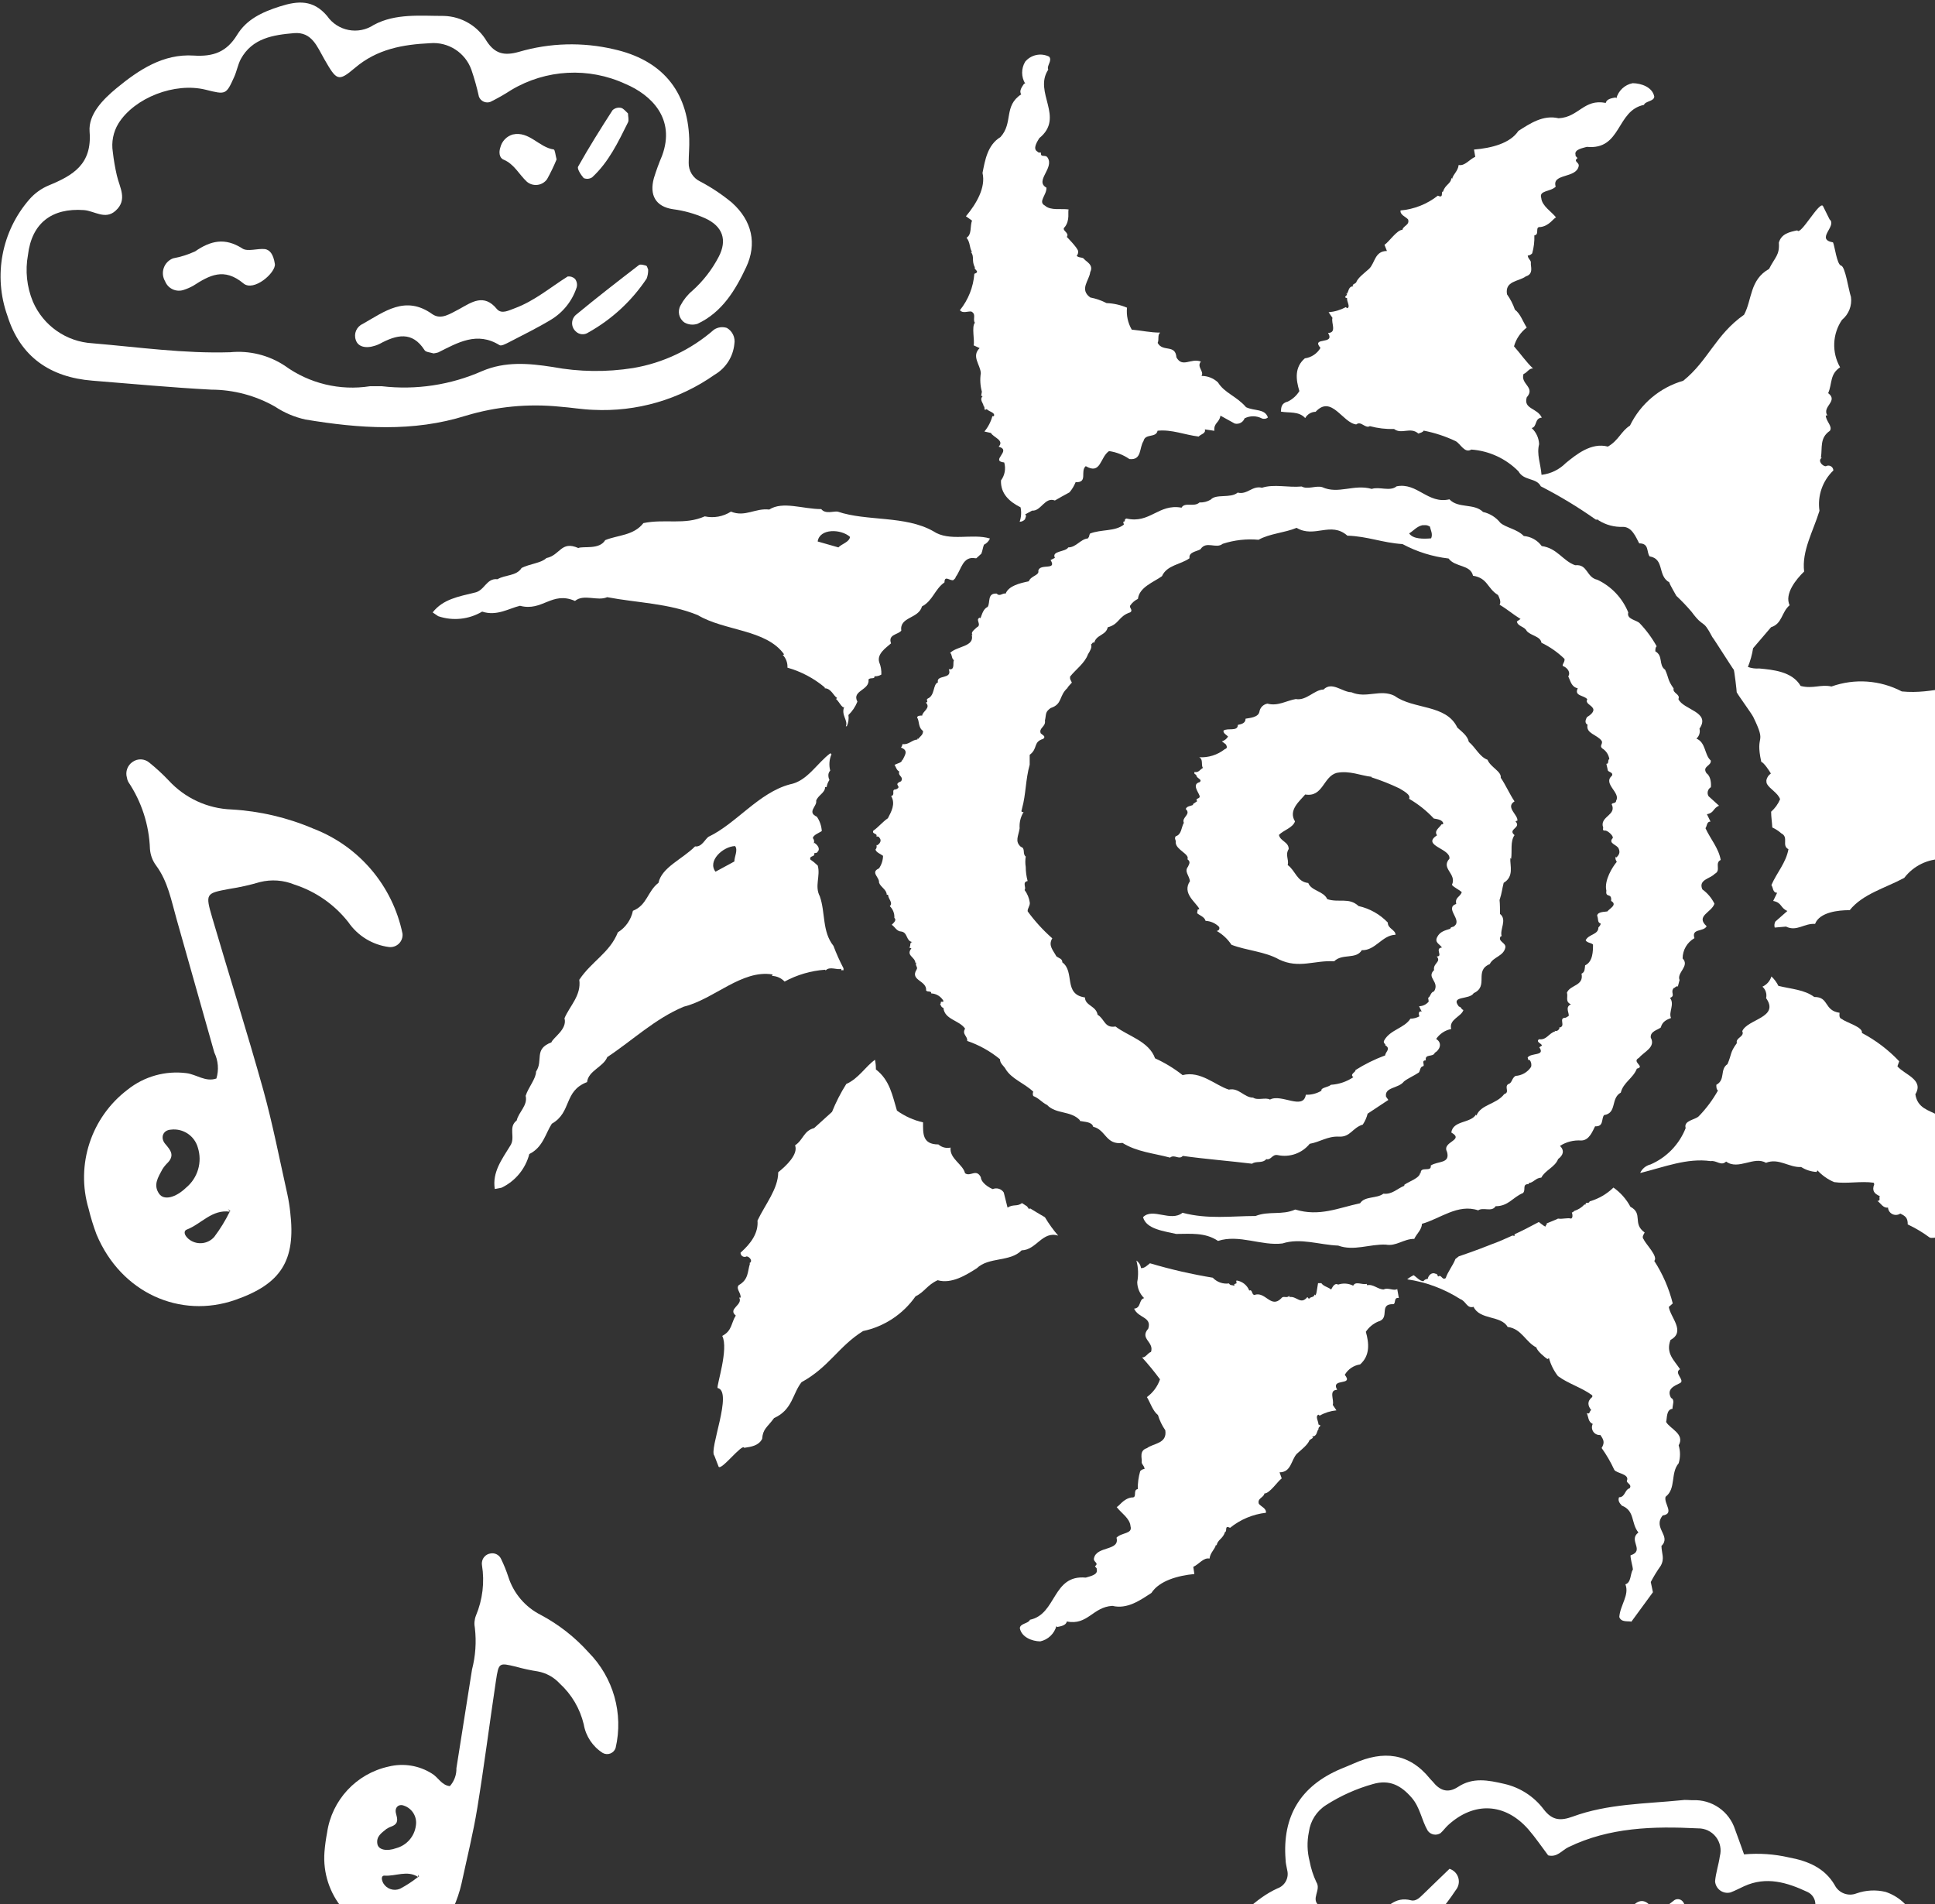
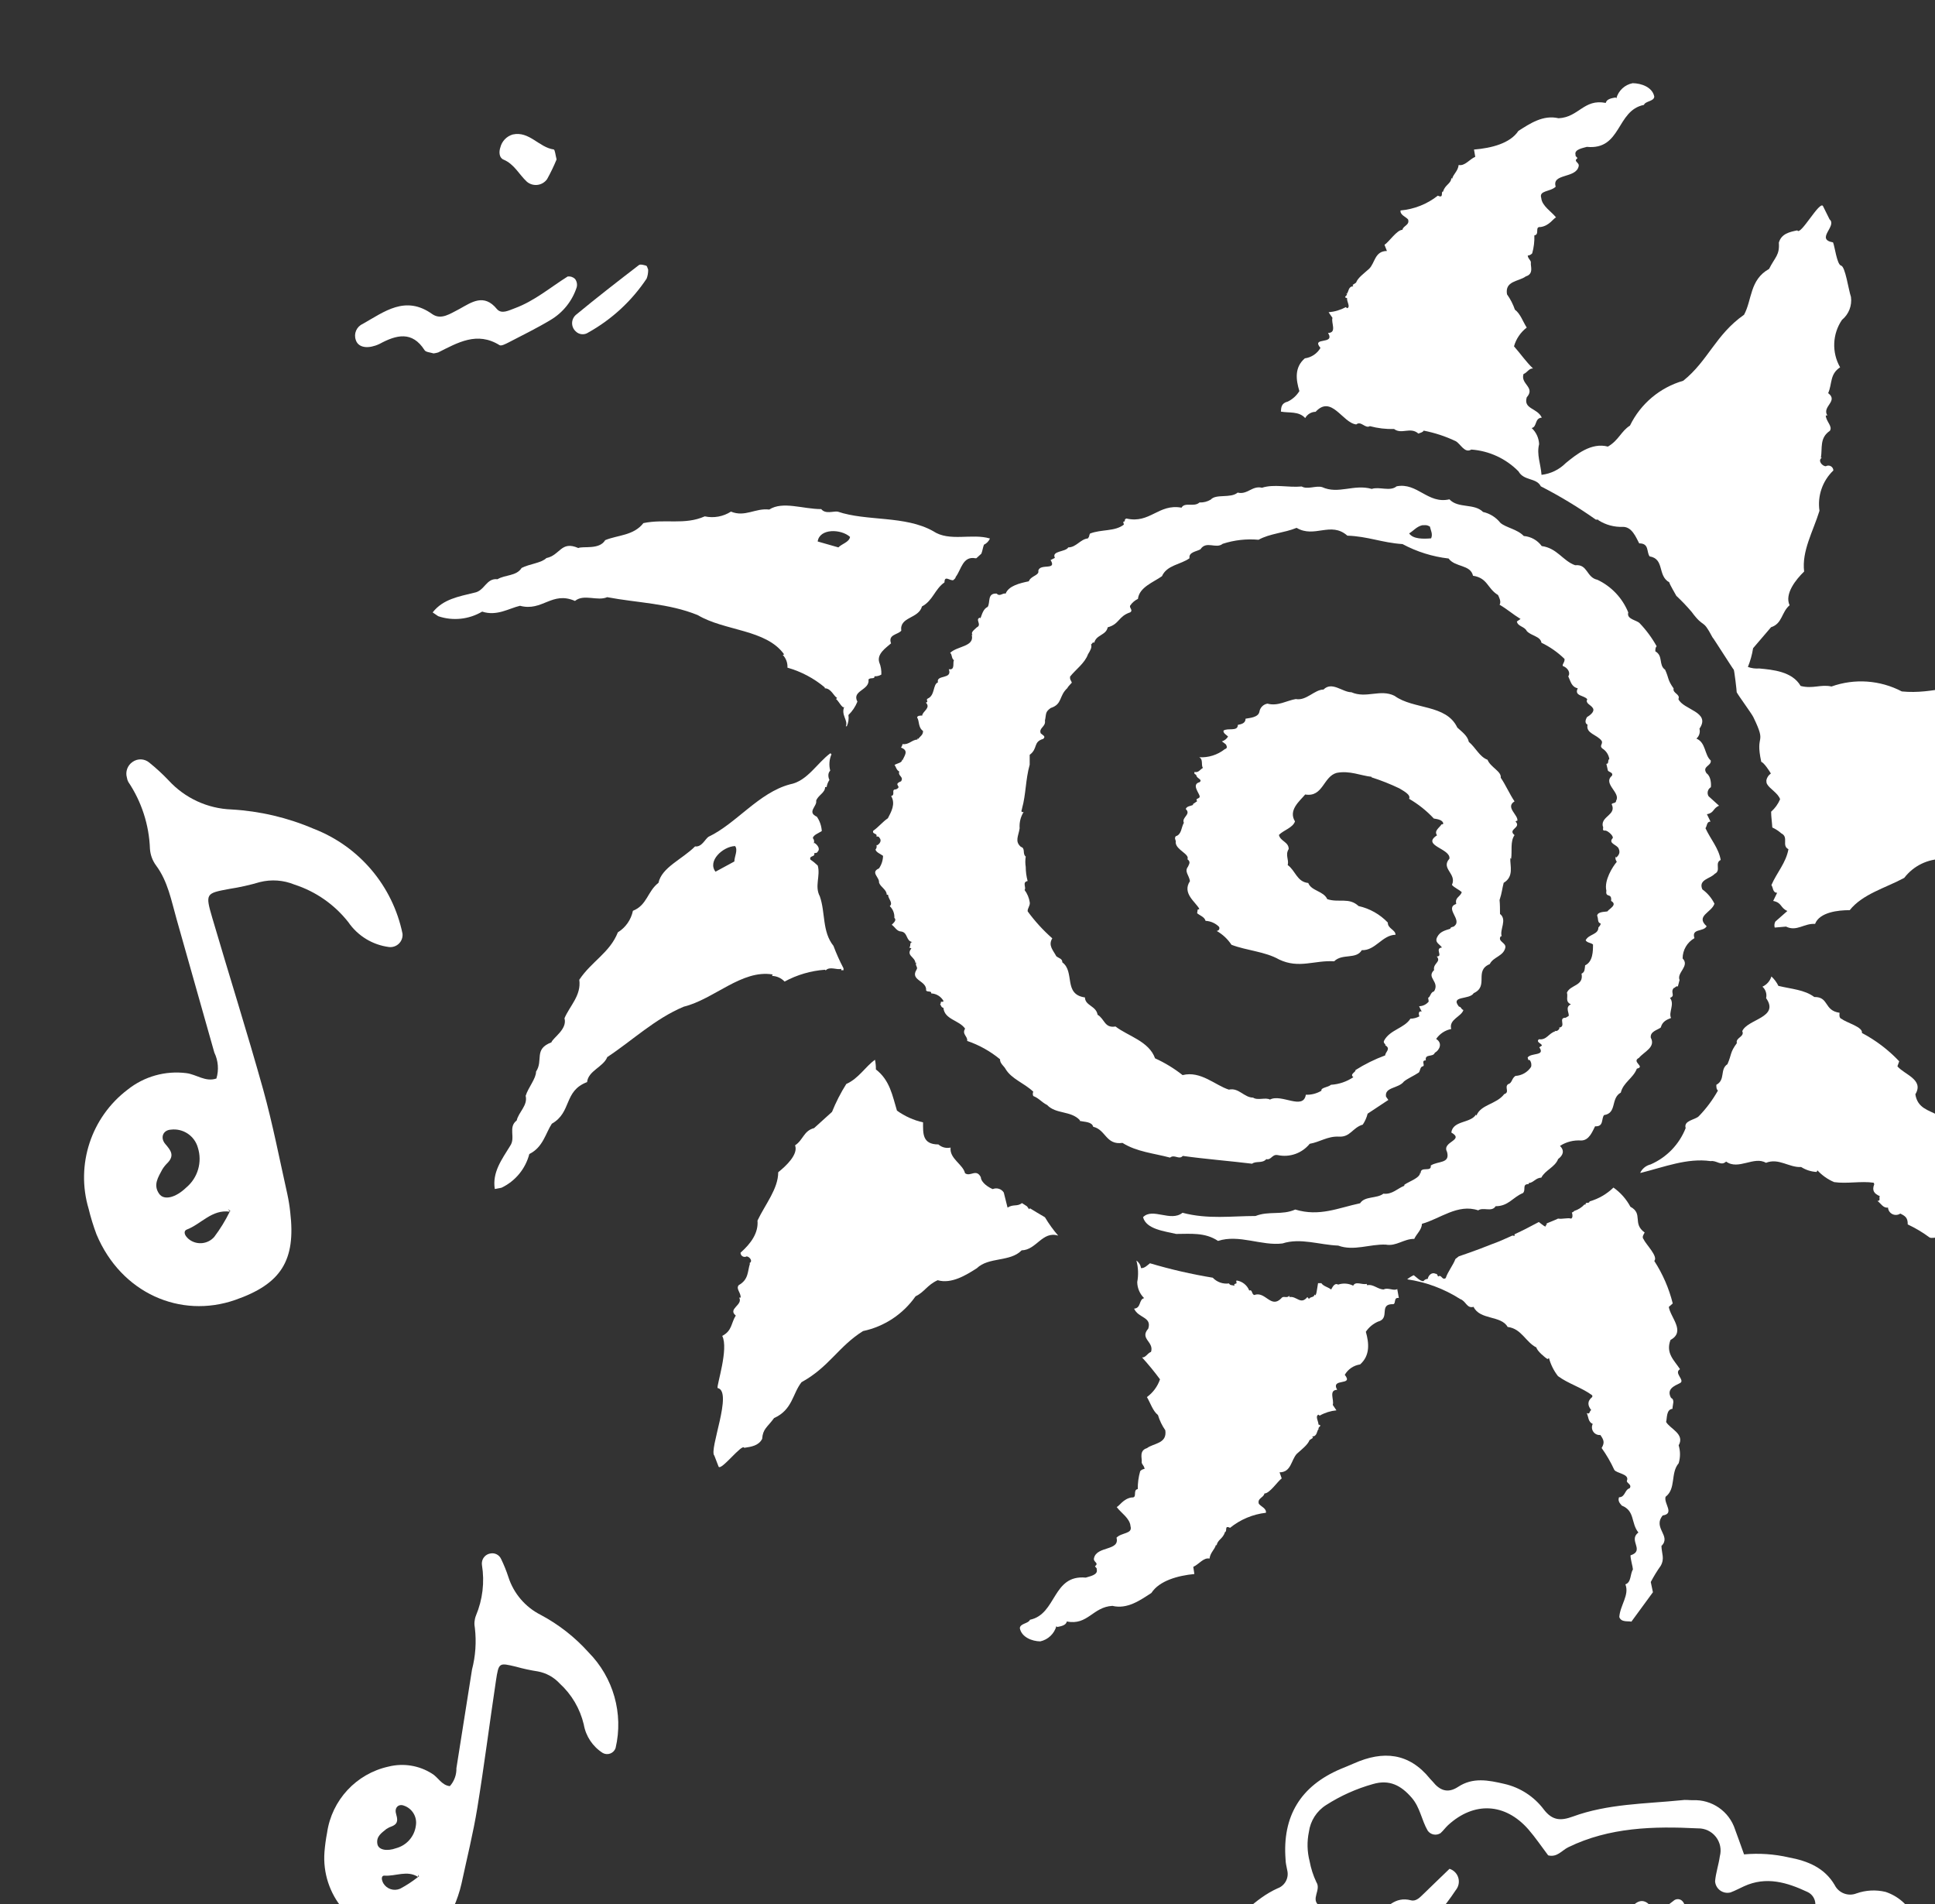
<svg xmlns="http://www.w3.org/2000/svg" width="250" height="246" viewBox="0 0 250 246" fill="none">
  <rect x="0" y="0" width="250" height="246" fill="#333333" stroke="none" />
  <path d="M107.427 97.457C107.136 98.121 107.078 98.865 107.264 99.566C107.141 99.692 107.06 99.855 107.033 100.03C107.003 100.284 107.048 100.541 107.161 100.771C106.973 101.045 106.85 101.358 106.801 101.686H106.604C106.604 102.451 105.678 102.741 105.446 103.46C105.608 104.155 104.206 104.92 105.538 105.522C105.915 106.071 106.135 106.711 106.175 107.376C105.747 107.654 105.087 107.874 105.017 108.28C105.195 108.476 105.235 108.76 105.121 108.998L105.202 108.894C105.631 109.149 106.013 109.682 105.631 110.052C105.573 110.249 105.307 110.18 105.179 110.25C105.399 110.748 104.473 110.505 104.715 111.072C105.053 111.295 105.367 111.552 105.654 111.838C106.024 113.181 105.214 114.49 105.921 115.811C106.662 117.932 106.199 120.354 107.682 122.208C108.053 123.2 108.486 124.168 108.98 125.105V125.36C108.884 125.349 108.786 125.349 108.69 125.36V125.163C108.192 125.383 107.207 124.792 106.673 125.382L106.604 125.29C104.769 125.421 102.984 125.943 101.367 126.82C100.945 126.371 100.361 126.107 99.745 126.089L99.826 125.904C95.84 125.232 92.259 129.102 88.342 130.064C84.611 131.628 81.738 134.41 78.459 136.577C77.96 137.851 76.002 138.338 75.851 139.809C72.792 140.968 73.905 143.703 71.297 145.186C70.486 146.414 70.173 148.222 68.388 149.102C67.892 151.017 66.572 152.613 64.785 153.46L63.927 153.622C63.58 151.466 64.831 149.809 65.897 148.071C66.674 146.982 65.596 145.66 66.754 144.768C67.021 143.656 68.215 142.81 67.914 141.582C68.261 140.481 69.257 139.369 69.257 138.454C70.231 136.994 68.922 135.545 71.239 134.676C71.459 134.051 73.325 132.984 72.931 131.559C73.615 129.949 75.121 128.615 74.843 126.588C76.419 124.213 78.794 123.089 79.826 120.459C80.83 119.839 81.533 118.833 81.772 117.677C83.615 116.947 83.65 115.151 85.075 114.062C85.504 112.058 88.122 111.037 89.802 109.357C90.66 109.473 91.077 108.442 91.529 108.118C95.109 106.426 98.018 102.416 102.062 101.339C104.31 100.921 105.55 98.593 107.288 97.318L107.427 97.457ZM94.97 109.311C93.395 109.369 91.367 111.246 92.444 112.625L94.878 111.304C94.878 110.679 95.376 109.821 94.97 109.311Z" fill="white" />
-   <path d="M124.02 40.076C124.379 40.539 125.028 40.192 125.491 40.25C126.186 40.597 125.63 41.27 125.955 41.698C125.503 42.208 125.955 44.016 125.792 44.618L126.569 44.977C125.468 46.032 126.673 47.133 126.719 48.222C126.597 49.019 126.644 49.832 126.858 50.609L126.766 51.13L126.951 51.2C126.511 51.64 127.032 52.057 127.09 52.475H126.916C127.461 52.359 126.916 53.205 127.484 52.857C127.762 53.193 128.643 53.297 128.4 53.772H128.214C128.017 54.499 127.665 55.175 127.183 55.754L128.029 55.939C128.318 56.507 129.813 56.878 129.025 57.712C130.798 58.199 127.867 59.543 129.744 59.752C129.976 60.547 129.821 61.405 129.327 62.069C129.257 63.83 130.485 64.862 131.853 65.545C131.985 66.166 131.945 66.811 131.737 67.411C132.011 67.412 132.271 67.288 132.444 67.075C132.444 66.878 132.699 66.658 132.444 66.461L133.347 65.974C134.506 66.067 134.993 64.166 136.291 64.665C136.916 64.294 137.542 63.958 138.179 63.61C138.51 63.218 138.775 62.776 138.967 62.301C140.613 62.37 139.512 60.887 140.277 60.227C142.258 61.385 142.108 59.068 143.289 58.28C144.234 58.416 145.135 58.769 145.92 59.311C147.554 59.485 147.16 57.863 147.739 56.994C147.948 55.962 149.361 56.623 149.558 55.65C151.424 55.464 153.035 56.183 154.865 56.403C155.143 56.09 155.827 56.009 155.665 55.476L156.893 55.661C156.8 54.607 157.53 54.653 157.681 53.703L159.524 54.722C160.058 54.857 160.608 54.567 160.798 54.05C161.494 53.697 162.316 53.697 163.011 54.05C163.278 54.17 163.589 54.125 163.811 53.935C163.417 52.776 162.108 53.135 160.995 52.614C159.732 51.154 158.226 50.806 157.357 49.404C156.783 48.864 156.024 48.565 155.236 48.57C155.607 47.956 154.564 47.411 155.155 46.716C153.857 46.217 152.78 47.573 151.992 46.171C151.864 44.433 150.23 45.534 149.57 44.305C149.778 43.83 149.512 43.297 149.894 42.973C148.631 42.973 147.577 42.718 146.221 42.59C145.722 41.733 145.507 40.739 145.607 39.752C144.77 39.395 143.874 39.195 142.965 39.161C142.3 38.819 141.59 38.573 140.856 38.431C139.419 37.376 140.74 36.24 140.856 35.151C141.343 34.213 140.3 33.784 140.08 33.483C139.86 33.181 139.5 33.378 139.106 33.066C139.248 32.899 139.315 32.681 139.292 32.463C139.292 32.092 137.832 30.609 137.832 30.609C138.237 30.041 137.021 29.775 137.588 29.311C138.261 28.431 137.936 27.353 138.064 27.063C137.171 26.913 135.746 27.249 135.004 26.565C134.066 26.067 135.236 25.221 135.201 24.247C133.626 23.367 136.244 21.733 135.352 20.366C135.062 19.902 134.402 20.435 134.495 19.717C134.298 19.717 134.101 19.717 134.043 19.589C133.359 19.23 134.043 18.245 134.274 17.851C137.623 15.128 133.486 11.942 135.433 8.998C135.19 8.5 135.989 7.84 135.549 7.318C134.491 6.796 133.214 7.064 132.455 7.967C131.928 8.84 131.928 9.933 132.455 10.806H132.316C132.05 11.2 131.621 11.756 131.945 12.185C129.628 13.703 130.949 15.847 129.257 17.712C127.577 18.732 127.264 20.713 126.94 22.347C127.38 24.201 126.163 26.322 124.796 27.944L125.584 28.5C125.306 29.23 125.584 30.308 124.877 30.713C125.398 31.385 125.213 31.976 125.584 32.556H125.433C125.931 33.112 125.491 33.715 125.955 34.537C125.746 34.815 126.731 35.093 125.885 35.371C125.753 37.092 125.102 38.732 124.02 40.076H124.02Z" fill="white" />
  <path d="M99.385 65.835C101.134 64.711 103.719 65.777 106.105 65.777C106.638 66.461 107.682 66.02 108.227 66.101C111.969 67.376 116.929 66.576 120.567 68.627C122.676 70.041 125.585 68.871 127.902 69.578C127.747 69.928 127.472 70.212 127.126 70.377C126.987 70.713 126.941 71.165 126.79 71.536L126.141 72.126H126.014C124.38 71.825 124.206 73.576 123.487 74.526C123.471 74.59 123.448 74.652 123.418 74.71L123.186 74.943C122.768 75.116 122.027 74.248 122.027 75.244C120.764 76.124 120.521 77.619 119.119 78.349C118.679 79.971 116.199 79.659 116.442 81.49C115.979 82.023 114.704 81.965 115.121 83.124C114.437 83.715 113.279 84.491 113.592 85.557C113.801 86.063 113.896 86.609 113.869 87.156C113.601 87.319 113.29 87.395 112.978 87.376C113.047 87.793 112.41 87.492 112.213 87.793C112.386 89.207 110.011 89.195 110.775 90.655C110.515 91.305 110.12 91.894 109.617 92.381C109.686 92.874 109.613 93.377 109.408 93.831H109.281C109.606 93.077 108.632 92.393 109.072 91.338C108.852 91.617 108.33 90.528 108.018 90.319L108.146 90.168C107.717 89.948 107.38 88.928 106.558 88.928V88.813C105.149 87.632 103.506 86.763 101.737 86.263C101.776 85.655 101.557 85.058 101.135 84.618L101.309 84.548C98.991 81.293 93.627 81.547 90.15 79.473C86.373 77.932 82.34 77.897 78.446 77.156C77.183 77.712 75.446 76.693 74.287 77.642C71.286 76.333 70.104 79.044 67.184 78.268C65.77 78.593 64.206 79.647 62.294 79.021C60.579 80.038 58.504 80.255 56.616 79.613L55.898 79.126C57.242 77.399 59.281 77.075 61.285 76.577C62.629 76.345 62.815 74.665 64.275 74.838C65.272 74.236 66.721 74.456 67.393 73.379C68.435 72.846 69.93 72.753 70.591 72.104C72.398 71.733 72.468 69.821 74.716 70.806C75.342 70.528 77.438 71.061 78.191 69.787C79.825 69.115 81.853 69.218 83.128 67.585C85.932 67.005 88.435 67.874 91.054 66.715C92.218 66.967 93.436 66.746 94.438 66.101C96.268 66.854 97.589 65.615 99.385 65.835ZM109.825 69.369C108.666 68.326 105.886 68.246 105.643 69.96L108.319 70.725C108.76 70.262 109.721 70.052 109.825 69.369Z" fill="white" />
  <path d="M178.783 166.599C177.995 166.599 177.439 165.869 176.639 166.055L176.569 165.881C175.979 166.032 175.133 165.487 174.831 166.113C174.227 165.808 173.526 165.757 172.885 165.974C172.386 165.684 172.12 166.402 171.981 166.611C171.598 166.287 170.996 166.205 170.718 165.788H170.289C170.162 166.449 170.069 167.77 169.802 167.214C169.883 167.677 169.211 167.503 169.13 167.839L168.91 167.584C168.041 168.65 167.531 167.411 166.593 167.584V167.411C166.21 167.816 165.828 167.329 165.527 167.758C164.182 169.114 163.487 166.773 162.05 167.318C161.68 167.214 161.83 166.565 161.401 166.738C161.128 166.045 160.505 165.55 159.768 165.441C159.675 165.533 159.768 165.696 159.768 165.777C159.768 165.858 159.443 165.835 159.443 166.043C159.486 166.059 159.525 166.083 159.559 166.113H159.443C159.177 166.008 158.945 166.113 158.783 165.823C158.005 165.927 157.225 165.651 156.685 165.081C153.945 164.63 151.236 164.007 148.574 163.216C148.215 163.494 147.867 163.876 147.415 163.842C147.362 163.449 147.148 163.097 146.824 162.868C147.067 163.776 147.103 164.726 146.929 165.649C146.941 166.431 147.262 167.177 147.821 167.723C147.114 167.874 147.462 169.01 146.523 169.079C147.079 170.331 148.841 170.122 148.354 171.663C147.195 172.984 149.13 173.343 148.713 174.664C148.215 174.861 148.03 175.418 147.554 175.383C148.374 176.286 149.147 177.229 149.872 178.21C149.558 179.131 148.967 179.932 148.18 180.504C148.644 181.281 148.933 182.289 149.605 182.822C149.817 183.524 150.138 184.189 150.556 184.792C150.811 186.541 149.072 186.437 148.169 187.109C147.149 187.422 147.566 188.453 147.508 188.824C147.45 189.195 147.821 189.299 147.879 189.786C147.659 189.806 147.456 189.91 147.311 190.076C147.095 190.829 146.99 191.61 146.998 192.393C146.303 192.497 146.998 193.552 146.222 193.471C145.133 193.621 144.576 194.63 144.275 194.711C144.797 195.441 145.99 196.159 146.06 197.19C146.361 198.21 144.901 197.978 144.252 198.674C144.716 200.412 141.691 199.716 141.344 201.315C141.205 201.837 142.05 201.918 141.471 202.358C141.552 202.532 141.772 202.625 141.691 202.764C141.923 203.506 140.695 203.679 140.278 203.83C135.944 203.424 136.546 208.546 133.07 209.276C132.873 209.786 131.807 209.728 131.761 210.365C131.981 211.524 133.337 212.057 134.403 212.069C135.411 211.845 136.213 211.083 136.488 210.087L136.57 210.215C137.045 210.122 137.728 210.018 137.833 209.496C140.532 210.041 141.181 207.619 143.719 207.48C145.643 207.944 147.3 206.762 148.76 205.811C149.791 204.212 152.236 203.563 154.31 203.366L154.171 202.439C154.901 202.115 155.503 201.2 156.268 201.373C156.384 200.539 156.952 200.215 157.103 199.577L157.195 199.693C157.253 198.952 158.03 198.813 158.261 197.944C158.62 197.874 158.122 197.005 158.922 197.399C160.25 196.322 161.858 195.647 163.557 195.452C163.638 194.884 162.931 194.664 162.641 194.293C162.41 193.563 163.29 193.494 163.36 192.961C164.055 192.961 165.086 191.362 165.596 191.014L165.318 190.226C166.836 190.226 166.801 188.627 167.554 187.828C168.145 187.295 168.968 186.669 169.188 186.066L169.64 185.765L169.536 185.591C170.185 185.591 170.104 184.919 170.37 184.595L170.474 184.722C170.011 184.433 171.007 184.212 170.347 184.05C170.347 183.633 169.883 182.961 170.347 182.776L170.498 182.903C171.164 182.526 171.902 182.293 172.664 182.219L172.189 181.513C172.41 180.898 171.622 179.601 172.757 179.566C171.877 177.978 174.947 179.114 173.742 177.631C174.162 176.903 174.892 176.408 175.724 176.287C177.033 175.128 176.882 173.529 176.465 172.069C176.851 171.492 177.394 171.037 178.029 170.759C179.698 170.331 178.029 168.442 180.023 168.5C180.382 168.396 180.023 167.596 180.729 167.7L180.521 166.542C180.104 166.843 179.293 166.298 178.783 166.599Z" fill="white" />
  <path d="M270.138 85.823C269.257 85.267 268.365 84.665 267.299 85.29C266.221 86.519 265.63 86.275 263.961 86.808C261.157 86.067 259.558 88.129 257.403 88.755C252.965 88.037 249.86 89.751 245.711 89.334C242.905 87.864 239.611 87.633 236.627 88.697C235.248 88.384 234.24 89.033 232.641 88.627C231.563 86.75 229.025 86.53 227.287 86.368C226.792 86.407 226.294 86.34 225.827 86.171C226.142 85.392 226.368 84.579 226.499 83.749L228.817 81.038C230.288 80.574 230.149 79.103 231.215 78.199C230.532 76.727 232.038 74.862 233.092 73.842C232.768 71.188 234.251 68.662 235.074 65.997C234.793 64.071 235.463 62.128 236.87 60.783C236.864 60.554 236.738 60.345 236.538 60.234C236.338 60.122 236.095 60.124 235.897 60.238C235.41 60.238 234.796 59.462 235.398 59.137H235.259C235.468 57.863 235.062 56.588 236.418 55.661C236.8 55.07 235.943 54.502 235.885 53.68H236.094C235.352 52.521 237.565 51.837 236.198 50.794C236.743 49.543 236.383 48.361 237.739 47.457C236.643 45.535 236.737 43.157 237.982 41.327C238.859 40.608 239.298 39.484 239.141 38.361C238.817 37.399 238.411 34.444 237.866 34.317C237.322 34.19 237.032 31.721 236.824 31.316C234.506 30.91 237.391 29.195 236.383 28.349L235.526 26.623C235.109 25.881 232.594 30.54 232.212 29.763C231.192 29.972 230.149 30.203 229.825 31.351C229.941 32.973 229.338 33.205 228.562 34.746C226.036 36.159 226.383 38.732 225.329 40.667C221.656 43.239 220.694 46.611 217.473 49.195C214.461 50.063 211.959 52.169 210.59 54.989C209.431 55.719 209.153 56.878 207.739 57.7C205.595 57.133 203.66 58.72 202.305 59.821C201.461 60.672 200.354 61.211 199.164 61.351C199.048 59.891 198.515 58.72 198.852 57.388C198.819 56.593 198.473 55.843 197.89 55.302C198.62 55.151 198.237 54.027 199.199 53.958C198.608 52.683 196.801 52.88 197.252 51.339C198.411 50.03 196.418 49.647 196.835 48.326C197.345 48.129 197.531 47.573 198.064 47.608C197.125 46.704 196.534 45.8 195.607 44.746C195.879 43.782 196.457 42.932 197.252 42.324C196.754 41.548 196.43 40.528 195.723 40.007C195.481 39.3 195.137 38.633 194.703 38.025C194.402 36.264 196.221 36.391 197.137 35.708C198.191 35.395 197.728 34.363 197.785 33.993C197.843 33.622 197.438 33.506 197.38 33.019C197.604 33.003 197.812 32.899 197.959 32.73C198.172 31.976 198.265 31.194 198.237 30.412C198.967 30.308 198.237 29.253 199.025 29.334C200.184 29.184 200.717 28.176 201.042 28.095C200.485 27.364 199.222 26.623 199.13 25.592C198.794 24.572 200.288 24.815 200.995 24.12C200.451 22.37 203.626 23.089 203.962 21.478C204.089 20.968 203.208 20.876 203.811 20.435C203.718 20.261 203.486 20.169 203.568 20.03C203.313 19.288 204.587 19.114 205.016 18.975C209.524 19.416 208.794 14.271 212.397 13.552C212.583 13.042 213.707 13.112 213.73 12.475C213.486 11.258 212.061 10.76 210.937 10.748C209.919 10.946 209.101 11.705 208.828 12.706L208.736 12.591C208.249 12.683 207.577 12.776 207.461 13.297C204.622 12.741 203.985 15.151 201.366 15.279C199.361 14.804 197.658 15.974 196.175 16.913C195.12 18.523 192.699 19.137 190.439 19.323L190.601 20.261C189.871 20.563 189.257 21.49 188.458 21.316C188.353 22.15 187.762 22.475 187.612 23.112L187.507 22.985C187.507 23.726 186.673 23.877 186.453 24.746C186.082 24.746 186.604 25.684 185.769 25.279C184.383 26.372 182.708 27.037 180.949 27.191C180.868 27.77 181.609 27.99 181.922 28.349C182.166 29.091 181.273 29.161 181.192 29.694C180.474 29.694 179.443 31.281 178.875 31.629L179.188 32.428C177.589 32.428 177.658 34.016 176.87 34.746C176.268 35.29 175.41 35.904 175.202 36.519L174.75 36.82L174.842 36.994C174.193 36.994 174.275 37.654 173.996 37.99L173.881 37.863C174.379 38.153 173.348 38.361 174.043 38.523C173.973 38.952 174.529 39.682 174.043 39.821L173.881 39.682C173.192 40.052 172.435 40.277 171.656 40.343L172.154 41.072C171.945 41.675 172.768 42.996 171.586 43.019C172.548 44.618 169.338 43.459 170.601 44.954C170.173 45.689 169.429 46.185 168.585 46.298C167.229 47.457 167.426 49.045 167.878 50.528C167.519 51.112 167 51.583 166.383 51.884C165.526 52.092 165.526 52.66 165.491 53.181C166.534 53.378 167.809 53.1 168.631 54.016C168.902 53.524 169.414 53.214 169.976 53.205C172.038 50.968 173.452 54.641 175.225 54.838C175.85 54.329 176.383 55.418 176.986 55.059C178.005 55.333 179.059 55.457 180.115 55.429C181.088 56.171 182.224 55.105 183.255 56.02C183.51 55.916 183.834 55.858 183.938 55.638C185.365 55.916 186.751 56.371 188.064 56.994C188.689 57.318 189.222 58.616 190.091 58.083C192.398 58.249 194.564 59.251 196.186 60.899C196.893 62.162 198.504 61.698 199.072 62.834C201.537 64.098 203.911 65.535 206.175 67.133C206.418 67.133 206.546 67.133 206.511 67.214C207.456 67.819 208.565 68.118 209.686 68.071C210.845 68.071 211.354 69.392 211.783 70.203C213.104 70.203 212.699 71.293 213.127 71.884C215.097 72.22 214.112 74.375 215.677 75.244C215.677 75.453 216.499 76.808 216.58 76.982C217.271 77.628 217.925 78.313 218.539 79.033C220.254 81.35 219.894 79.763 221.238 82.324C221.296 82.324 223.927 86.495 223.996 86.519C224.066 86.542 224.402 89.381 224.379 89.439C224.622 89.902 226.291 92.173 226.522 92.637C228.353 96.403 226.719 94.595 227.554 98.43C227.901 98.535 228.597 99.589 228.794 99.937C228.496 100.141 228.288 100.452 228.214 100.806C228.214 100.968 228.214 101.13 228.295 101.293C228.631 101.918 229.709 102.451 229.987 103.262C229.727 103.879 229.331 104.43 228.828 104.873C228.828 105.545 228.944 106.229 228.979 106.912C229.4 107.105 229.79 107.359 230.138 107.666C231.157 108.176 230.138 109.253 231.065 109.717C230.752 111.478 229.581 112.706 228.863 114.352C229.106 114.688 229.014 115.337 229.605 115.348L229.095 116.403C230.254 116.634 229.975 117.283 230.926 117.7L229.373 119.068C229.245 119.306 229.216 119.585 229.292 119.844L230.752 119.717C232.142 120.4 233.069 119.276 234.506 119.369C235.074 117.863 237.496 117.585 238.979 117.596C240.659 115.499 243.544 114.757 246.024 113.425C247.22 111.861 249.085 110.955 251.053 110.98C251.208 110.816 251.265 110.583 251.203 110.367C251.141 110.15 250.97 109.982 250.752 109.925C250.462 109.554 250.543 108.604 251.192 108.766L251.099 108.651C252.177 107.897 252.803 106.704 254.471 106.97C255.19 106.808 254.981 105.812 255.537 105.198L255.676 105.325C255.989 103.981 258.063 105.047 257.843 103.355C259.118 102.845 259.732 101.768 261.32 102.069C261.962 99.921 263.751 98.311 265.954 97.897C267.092 97.981 268.195 97.484 268.886 96.576C269.338 95.684 271.204 93.309 270.891 92.834C270.578 92.359 272.177 90.435 272.328 89.983C270.949 88.071 274.24 88.894 274.147 87.585L274.796 85.788C274.981 85.082 269.848 86.646 270.138 85.823Z" fill="white" />
  <path d="M260.66 167.758C260.66 166.681 259.988 166.31 259.501 165.441C260.034 163.668 257.334 163.911 257.705 161.964C258.956 161.003 257.033 160.574 256.824 159.647C257.519 158.036 255.839 156.669 256.164 155.012C255.982 154.235 255.579 153.527 255.005 152.973C255.005 151.292 252.919 151.652 252.108 151.107C251.981 150.632 251.262 149.716 251.981 149.23C251.737 148.755 251.691 148.071 251.1 148.071C249.941 147.341 250.741 146.507 251.193 145.835C251.714 144.977 249.883 144.954 250.405 144.097C249.165 143.413 247.751 143.204 247.461 141.385C248.62 139.485 246.048 138.847 245.144 137.77L245.376 137.121C243.98 135.645 242.352 134.407 240.555 133.459C240.741 132.706 238.528 132.115 237.995 131.675C237.566 131.547 237.658 131.13 237.67 130.852C235.619 130.562 236.338 128.79 234.402 128.813C233.128 127.863 231.471 127.793 229.767 127.376C229.545 126.917 229.238 126.505 228.864 126.159C228.687 126.746 228.264 127.228 227.705 127.48C228.122 127.851 228.304 128.419 228.18 128.963C229.953 131.489 225.77 131.652 225.098 133.228C225.445 133.958 224.194 134.062 224.402 134.769C223.487 136.009 223.754 136.194 223.186 137.492C222.166 138.164 222.966 139.508 221.749 140.157C221.749 140.423 221.749 140.748 221.957 140.898C221.276 142.115 220.439 143.237 219.466 144.236C218.945 144.711 217.496 144.769 217.786 145.754C216.958 147.857 215.328 149.545 213.255 150.446C212.666 150.588 212.171 150.988 211.911 151.536H211.992C215.017 150.783 217.983 149.589 221.007 150.018C221.795 149.89 222.351 150.701 223.012 150.076C224.588 151.234 226.639 149.323 228.157 150.238C229.825 149.577 231.112 150.864 232.711 150.783C233.31 151.161 233.996 151.381 234.704 151.42L234.808 151.211C235.412 151.863 236.146 152.38 236.963 152.729C238.632 152.973 240.439 152.567 242.073 152.81L242.154 152.996C241.818 153.853 242.154 154.224 242.873 154.548C242.711 154.769 243.047 155.151 242.56 155.163C242.989 155.452 243.302 156.124 243.927 156.02C243.952 156.384 244.169 156.707 244.497 156.867C244.824 157.027 245.212 157 245.515 156.796C246.175 157.121 246.488 157.341 246.477 158.199C247.468 158.664 248.412 159.227 249.292 159.879C249.767 160.157 251.332 159.357 251.424 160.354C251.587 160.632 252.293 160.423 252.224 161.014C251.726 161.466 252.305 162.289 251.61 162.706C251.679 163.181 252.05 163.343 252.467 163.471C254.298 163.251 254.518 164.919 255.943 165.452C255.271 166.982 257.902 167.051 256.523 168.511C256.824 168.952 257.519 169.67 257.682 169.948C257.682 170.678 258.354 171.501 257.809 172.103C258.968 173.042 258.528 174.757 259.211 176.147C259.779 176.681 260.486 176.032 260.868 175.939L261.413 171.304L260.521 170.284C260.505 169.44 260.552 168.596 260.66 167.758Z" fill="white" />
  <path d="M217.056 176.901C216.303 175.742 215.179 174.85 215.827 173.123C217.82 172.034 215.827 170.238 215.607 168.859L216.117 168.407C215.631 166.457 214.824 164.601 213.73 162.915C214.275 162.347 212.629 160.759 212.374 160.145C212.073 159.821 212.374 159.485 212.49 159.241C210.856 158.083 212.34 156.82 210.648 155.916C210.12 154.93 209.371 154.081 208.458 153.436C207.594 154.277 206.535 154.89 205.376 155.221C205.306 155.591 204.785 155.221 204.866 155.626H204.703C204.351 156.01 203.903 156.293 203.406 156.449C203.319 156.55 203.207 156.626 203.081 156.669C203.197 156.912 203.209 157.364 202.989 157.445C202.537 157.306 201.899 157.538 201.297 157.445C200.822 157.677 200.323 157.851 199.871 158.048L199.756 158.222H199.918L199.709 158.303C199.814 158.72 199.257 158.222 198.817 157.886C197.797 158.43 196.754 158.975 195.677 159.473C195.683 159.546 195.683 159.62 195.677 159.693C195.587 159.661 195.494 159.641 195.399 159.635C194.495 160.053 193.58 160.458 192.629 160.794L191.204 161.35C190.312 161.686 189.385 162.011 188.469 162.324L188.041 162.66C187.728 163.494 187.044 164.317 186.789 165.128C186.291 165.475 186.268 164.595 185.804 164.931C185.712 164.815 185.723 164.572 185.48 164.572C184.993 164.328 184.541 164.769 184.46 165.244H184.588C184.323 165.197 184.055 165.311 183.904 165.533C183.464 165.533 183.046 165.047 182.653 164.757C182.349 164.898 182.064 165.077 181.807 165.29C184.244 165.645 186.579 166.514 188.655 167.839C189.42 168.106 189.501 169.091 190.381 168.847C191.204 170.574 193.939 169.925 194.785 171.443C196.592 171.663 197.102 173.401 198.504 174.097C198.562 174.525 199.663 175.452 199.941 175.591L200.126 175.475C200.358 176.316 200.751 177.103 201.285 177.793C202.629 178.789 204.379 179.276 205.723 180.284V180.481C205.005 181.072 205.155 181.64 205.584 182.185C205.329 182.3 205.445 182.799 205.005 182.567C205.236 183.03 205.167 183.726 205.781 183.969C205.62 184.293 205.646 184.679 205.851 184.977C206.056 185.276 206.406 185.44 206.766 185.406C207.183 186.008 207.369 186.356 206.928 187.086C207.561 187.97 208.109 188.913 208.562 189.902C208.84 190.377 210.601 190.423 210.184 191.339C210.184 191.652 210.891 191.814 210.544 192.289C209.895 192.463 209.987 193.448 209.176 193.448C209.002 193.911 209.257 194.212 209.535 194.525C211.262 195.209 210.694 196.785 211.679 198.001C210.312 199.021 212.571 200.319 210.659 200.956C210.659 201.478 210.961 202.439 210.972 202.764C210.59 203.401 210.775 204.444 209.999 204.699C210.544 206.066 209.327 207.376 209.211 208.917C209.454 209.647 210.37 209.415 210.775 209.519L213.556 205.719L213.278 204.398C213.659 203.67 214.089 202.97 214.564 202.3C215.097 201.35 214.68 200.713 214.657 199.74C215.978 198.442 213.498 197.422 214.819 195.8C216.395 195.568 214.935 194.27 215.19 193.39C216.581 192.324 215.793 190.331 216.882 189.056C217.11 188.3 217.11 187.494 216.882 186.738C217.728 185.267 215.723 184.583 215.26 183.714C215.399 183.251 215.26 182.103 216.082 182.022C216.082 181.489 216.43 180.864 215.897 180.609C215.26 179.45 216.349 179.056 217.056 178.697C217.763 178.338 216.198 177.399 217.056 176.901Z" fill="white" />
  <path d="M136.72 159.647C136.078 158.908 135.504 158.113 135.005 157.272C134.345 156.889 133.707 156.507 133.07 156.113C133.03 156.15 132.995 156.193 132.966 156.24L132.688 155.858L132.039 155.441C131.413 155.927 130.938 155.545 130.173 156.02L129.686 154.073C129.382 153.6 128.78 153.414 128.261 153.633C127.786 153.448 126.766 152.834 126.72 152.092C126.117 150.933 125.376 152.092 124.681 151.582C124.414 150.423 122.653 149.705 122.815 148.268C122.255 148.394 121.669 148.243 121.239 147.863C119.142 147.863 119.258 146.414 119.258 145.012C118.043 144.738 116.896 144.221 115.886 143.494C115.306 141.594 114.982 139.566 113.163 138.175C113.171 137.755 113.132 137.335 113.047 136.924C111.772 137.839 110.961 139.323 109.339 140.053C108.618 141.196 108.001 142.402 107.496 143.656L105.179 145.754C103.823 146.101 103.788 147.283 102.722 147.978C103.163 149.137 101.564 150.644 100.544 151.455C100.544 153.598 98.875 155.58 97.867 157.7C98.006 159.276 97.044 160.643 95.677 161.849C95.672 162.041 95.772 162.222 95.938 162.32C96.104 162.419 96.31 162.42 96.477 162.324C96.871 162.382 97.346 162.996 96.766 163.227H96.906C96.558 164.247 96.766 165.29 95.445 166.043C95.04 166.518 95.735 166.993 95.689 167.654H95.503C96.036 168.616 93.974 169.091 95.063 169.971C94.437 170.956 94.611 171.918 93.313 172.602C94.171 174.259 92.572 178.998 92.711 179.334C94.75 179.74 91.552 187.341 92.294 188.071L92.838 189.485C93.14 190.11 95.909 186.426 96.152 187.063C97.079 186.924 98.018 186.785 98.47 185.904C98.562 184.595 99.119 184.433 100.011 183.216C102.398 182.15 102.386 180.064 103.557 178.581C107.114 176.634 108.342 173.946 111.506 171.976C114.252 171.394 116.675 169.791 118.284 167.492C119.443 166.935 119.791 166.02 121.146 165.406C122.954 165.927 124.866 164.711 126.199 163.865C127.74 162.37 130.521 163.077 131.992 161.547C133.904 161.513 134.669 158.998 136.72 159.647Z" fill="white" />
  <path d="M180.439 62.834C183.115 62.301 184.471 65.162 187.264 64.514C188.399 65.73 190.451 64.989 191.609 66.147C192.493 66.345 193.283 66.84 193.846 67.55C194.553 68.175 196.024 68.361 196.87 69.253C197.795 69.326 198.642 69.8 199.188 70.551C201.192 70.817 201.922 72.474 203.51 73.03C205.155 72.857 204.935 74.607 206.383 74.908C208.194 75.764 209.617 77.27 210.369 79.126C210.126 80.006 211.389 80.088 211.829 80.505C212.693 81.406 213.436 82.415 214.042 83.506C213.869 83.633 213.868 83.911 213.868 84.154C214.923 84.745 214.251 85.916 215.132 86.53C215.653 87.677 215.41 87.794 216.232 88.952C216.059 89.566 217.148 89.694 216.847 90.319C217.461 91.721 221.076 91.964 219.569 94.143C219.693 94.611 219.541 95.11 219.176 95.429C220.416 95.939 220.195 97.538 221.029 98.257C221.133 98.987 219.86 98.986 220.485 99.913C221.042 100.284 221.099 101.281 221.041 101.71C220.848 101.824 220.707 102.009 220.65 102.227C220.594 102.444 220.626 102.675 220.74 102.868L222.096 104.097C221.285 104.444 221.481 105.035 220.531 105.197L220.995 106.148C220.485 106.148 220.566 106.715 220.346 107.005C221.006 108.442 222.037 109.555 222.315 111.107C221.482 111.502 222.408 112.475 221.551 112.892C220.948 113.552 219.396 113.633 219.94 114.907C220.606 115.388 221.143 116.025 221.505 116.762C221.134 117.909 219.014 118.337 220.497 119.67C220.092 120.435 218.492 119.914 218.921 121.211C217.979 121.747 217.395 122.746 217.392 123.83C218.353 124.815 216.603 125.65 216.997 126.623L216.777 127.457C216.546 127.341 216.418 127.654 216.244 127.654C215.758 128.222 216.522 128.651 215.758 128.929C216.406 129.74 215.537 130.795 215.897 131.524C215.306 131.756 214.761 131.999 214.575 132.752C214.147 133.088 213.185 133.251 213.277 134.062C213.949 135.313 212.42 135.87 211.748 136.681C210.729 137.202 212.64 137.805 211.481 138.071C211.006 139.311 209.72 139.856 209.407 141.165C208.064 141.907 208.944 143.818 207.24 144.073C206.858 144.572 207.241 145.579 206.082 145.522C205.734 146.194 205.317 147.352 204.286 147.353C203.324 147.286 202.364 147.529 201.551 148.048C202.188 148.697 201.922 149.288 201.308 149.751C200.914 150.794 199.616 151.199 199.141 152.149C198.365 152.196 198.156 152.799 197.507 152.857V152.984C196.592 152.985 197.194 153.726 196.766 154.143C195.445 154.687 194.888 155.846 193.231 155.846C192.745 156.645 191.644 155.927 190.983 156.379C188.353 155.487 186.035 157.48 183.718 158.117C183.683 158.905 183.023 159.404 182.722 160.065C181.355 160.053 180.393 161.06 179.037 160.806C176.951 160.725 174.912 161.674 172.896 160.933C170.474 160.84 168.017 159.902 165.699 160.655C163.011 161.003 160.08 159.438 157.368 160.33C155.688 159.195 153.788 159.427 151.957 159.427C150.439 159.068 148.086 158.824 147.681 157.26C148.92 155.985 151.25 157.92 152.779 156.692C156.093 157.562 159.107 157.109 162.212 157.109C163.927 156.426 165.63 157.039 167.345 156.274C170.485 157.225 172.919 156.055 175.723 155.464C176.314 154.514 177.89 154.884 178.735 154.224C179.871 154.363 180.555 153.54 181.436 153.204V153.077C182.015 152.648 183.486 152.208 183.486 151.489L183.556 151.617C183.463 150.586 184.98 151.524 184.854 150.586C185.792 149.972 187.392 150.377 186.951 148.813C186.244 147.48 189.28 147.341 187.507 146.321C187.739 144.734 189.975 145.162 190.693 144.004L190.752 144.143C191.32 142.683 193.313 142.706 194.344 141.362C195.097 141.119 194.344 140.481 194.83 140.087C195.398 139.925 195.271 139.357 195.792 139.01C196.61 138.967 197.359 138.536 197.809 137.851C197.902 137.538 197.833 137.198 197.623 136.947C197.368 137.028 197.449 136.761 197.368 136.634C197.809 135.985 199.697 136.472 198.874 135.314L199.211 135.093C199.211 134.815 198.388 134.653 198.828 134.271C199.836 134.41 200.092 133.483 200.938 133.251L200.856 133.158C201.122 133.332 201.389 133.054 201.493 132.868L201.412 132.775C202.443 132.648 201.227 131.489 202.293 131.489L202.664 131.27C202.792 130.922 202.142 130.11 202.965 129.763C202.166 129.415 202.628 128.755 202.443 128.257C202.872 127.214 204.657 127.399 204.332 125.8C204.795 125.603 204.738 125.117 204.796 124.723C205.816 124.248 205.815 122.857 205.815 122.034C205.561 121.791 205.074 121.837 204.865 121.489C205.248 120.678 206.511 120.782 206.511 119.832C206.615 119.693 206.801 119.566 206.801 119.322C206.349 119.172 206.546 118.766 206.349 118.303C206.43 117.758 207.391 117.827 207.669 117.758C207.924 117.399 209.025 116.901 208.156 116.402C208.272 115.267 207.391 116.089 207.542 115.081C207.218 113.76 208.364 111.953 208.886 111.351C208.77 111.142 208.643 110.957 208.771 110.667L208.84 110.794C209.187 110.435 209.349 110.145 209.129 109.636C208.909 109.126 207.82 108.998 208.295 108.36C208.631 108.152 207.855 107.422 207.473 107.317C206.824 107.352 207.275 107.017 207.066 106.704C206.869 105.441 208.886 105.279 208.226 103.911C208.318 103.68 208.804 103.842 208.805 103.437C209.419 102.417 207.044 101.258 208.261 100.227C208.492 99.74 207.716 99.786 207.716 99.462L207.542 98.686C207.924 98.709 207.658 98.188 207.924 98.071C207.837 97.505 207.507 97.006 207.021 96.704C206.592 96.357 207.125 96.124 206.94 95.731C206.337 94.885 204.865 94.792 205.108 93.633C204.669 93.401 204.888 92.927 205.027 92.66C205.41 92.428 206.07 91.953 205.804 91.501C205.537 91.049 204.785 90.886 205.074 90.342C204.657 89.809 203.336 89.948 203.846 88.929C203.012 88.755 202.918 87.99 202.617 87.388C202.953 86.889 202.524 86.263 201.91 86.043C201.818 85.8 202.2 85.545 202.131 85.128C201.257 84.277 200.251 83.572 199.152 83.042C199.025 82.196 197.831 82.173 197.252 81.525C196.962 80.922 196.093 80.956 195.978 80.296L196.453 79.972C195.341 79.288 194.9 78.824 193.741 78.129C194.008 77.735 193.637 77.087 193.544 76.878C192.13 76.021 192.235 74.688 190.312 74.387C189.976 72.915 188.005 73.32 187.159 72.161C185.074 71.921 183.053 71.288 181.203 70.296C178.55 70.122 176.754 69.3 174.077 69.207C171.934 67.318 169.836 69.577 167.519 68.198C165.931 68.859 164.042 68.928 162.606 69.739C161.041 69.597 159.464 69.775 157.971 70.261C157.102 70.968 155.862 69.809 155.097 70.968C154.587 71.269 153.556 71.316 153.684 72.127C152.548 72.95 150.763 72.996 150.126 74.444C149.048 75.221 147.194 75.858 147.021 77.376C146.619 77.569 146.275 77.865 146.024 78.234C145.851 78.535 146.441 78.825 146.024 79.114C144.46 79.636 144.645 80.643 143.115 81.049C142.907 82.092 141.621 81.999 141.378 83.042C141.146 82.88 141.099 83.251 140.96 83.251C141.122 83.633 140.845 84.074 140.566 84.537C140.149 85.696 138.967 86.507 138.249 87.422C138.226 87.85 138.307 87.77 138.481 88.187C138.538 88.164 137.822 88.869 137.936 88.871C136.766 89.914 137.31 90.968 135.746 91.478C135.005 92.011 135.201 92.219 135.004 93.1C135.143 93.911 134.182 94.027 134.46 94.745C134.692 94.977 135.178 95.128 134.784 95.464C133.44 95.858 134.135 96.704 133.034 97.526V98.801C132.49 100.748 132.56 102.614 132.05 104.444C132.05 104.595 131.876 104.815 132.05 104.919H132.246C131.858 105.546 131.679 106.281 131.736 107.017C131.586 108.025 131.077 108.708 131.899 109.415C132.525 109.601 132.061 110.32 132.524 110.667C132.452 111.112 132.452 111.566 132.524 112.011C132.526 112.625 132.608 113.237 132.768 113.83C132.015 113.981 132.64 114.675 132.374 114.988C132.729 115.461 132.96 116.015 133.046 116.6C133.104 117.051 132.71 117.387 132.779 117.758C133.709 119.028 134.773 120.194 135.954 121.234C135.387 122.161 136.07 122.776 136.476 123.552C136.858 123.842 137.252 123.853 137.252 124.34C138.909 125.545 137.346 128.476 140.173 128.87C140.196 129.948 141.621 129.948 141.807 131.107C142.734 131.651 142.687 132.868 144.124 132.625C145.7 133.853 148.445 134.514 149.233 136.738C150.503 137.314 151.698 138.042 152.791 138.905C155.132 138.314 157.021 140.238 158.771 140.782C160.045 140.493 160.74 141.813 161.898 141.814C162.478 142.219 163.521 141.744 164.077 142.068C165.549 141.269 168.376 143.494 168.712 141.443C169.42 141.468 170.121 141.287 170.729 140.922C170.624 140.505 171.609 140.492 171.957 140.156C172.993 140.093 173.994 139.754 174.854 139.172C174.321 138.778 175.212 138.512 175.12 138.257C176.332 137.49 177.622 136.853 178.967 136.357C178.967 135.916 179.755 135.51 178.967 135.047C179.117 134.908 178.62 134.792 178.84 134.421C179.593 133.042 181.447 132.845 182.224 131.617C182.628 131.612 183.026 131.508 183.382 131.315C183.312 131.107 183.185 130.574 183.684 130.69C183.56 130.468 183.448 130.239 183.348 130.006C183.83 129.999 184.284 129.778 184.587 129.403L184.518 128.917C184.842 128.766 184.796 128.211 185.282 128.083C186.047 126.808 184.239 126.333 185.282 125.336C185.109 124.444 186.244 124.305 185.63 123.575C186.499 123.575 185.306 122.532 186.302 122.416C185.931 121.918 185.329 121.767 185.688 121.061C186.047 120.354 186.696 120.214 187.38 119.994C187.38 119.717 187.866 119.797 187.936 119.612C188.909 118.801 186.604 117.341 188.145 116.785C187.959 115.928 188.597 115.95 188.863 115.278C188.527 114.942 187.878 114.687 187.588 114.328C188.26 112.88 186.105 112.231 187.264 110.944C187.46 109.624 183.591 109.265 185.665 107.921C185.236 107.342 185.978 106.947 186.244 106.507C186.333 106.531 186.427 106.493 186.476 106.414C186.406 105.939 185.758 105.835 185.248 105.754C184.314 104.751 183.236 103.892 182.05 103.204C182.327 102.683 181.296 102.173 180.798 101.86C179.635 101.303 178.435 100.826 177.206 100.435V100.365C175.792 100.215 174.39 99.531 172.698 99.856C170.949 100.331 170.948 103.042 168.631 102.649C167.901 103.518 166.419 104.676 167.311 106.124C167.033 106.958 165.839 107.248 165.236 107.874C165.41 108.697 166.499 108.766 166.499 109.693C166.012 110.481 166.558 111.049 166.372 111.768C167.38 112.486 167.554 113.934 169.025 114.085C169.431 115.128 170.995 115.105 171.481 116.171C172.988 116.669 174.286 115.904 175.525 117.063C176.968 117.384 178.283 118.127 179.304 119.195C179.281 119.983 180.299 120.122 180.3 120.771C178.562 120.817 177.704 122.833 175.943 122.764C175.213 123.992 173.417 123.158 172.374 124.201C169.836 124.039 167.831 125.197 165.259 123.969C163.451 122.938 161.076 122.822 159.106 122.068C158.616 121.326 157.957 120.711 157.183 120.273C157.314 120.278 157.438 120.209 157.502 120.094C157.566 119.979 157.559 119.837 157.484 119.729C157.02 119.276 156.406 119.007 155.758 118.975C155.619 118.453 154.981 118.268 154.668 117.99L154.738 117.515C154.818 117.512 154.896 117.484 154.958 117.434C154.46 116.518 152.699 115.418 153.741 113.842C153.625 113.066 152.988 112.613 153.486 111.976C153.625 111.64 153.88 111.362 153.417 111.015C153.73 110.343 151.968 109.832 151.898 108.87C151.979 108.5 151.667 108.407 151.898 108.048C152.686 107.816 152.606 106.889 152.953 106.31C152.629 105.58 153.949 105.232 153.196 104.525C153.347 104.143 153.764 104.166 154.17 103.992L154.101 103.911L154.668 103.518C154.344 103.066 155.12 103.274 154.981 102.811C154.842 102.347 153.962 101.327 154.981 101.061C155.41 100.725 154.668 100.585 154.587 100.249C154.506 99.914 154.251 100.156 154.32 99.739C154.865 99.844 154.993 99.473 155.41 99.218C155.144 98.789 155.491 98.117 154.935 97.839C156.126 97.906 157.301 97.536 158.237 96.797C158.631 96.658 158.504 96.449 158.399 96.194C158.23 96.049 158.052 95.913 157.866 95.788C158.201 95.687 158.487 95.464 158.666 95.163C158.457 94.943 158.017 94.745 158.075 94.397C158.632 94.004 159.929 94.56 159.929 93.656C160.392 93.564 160.926 93.448 160.926 92.856C161.401 92.764 162.559 92.706 162.71 91.976C162.792 91.433 163.212 91.004 163.753 90.91C165.097 91.281 166.256 90.505 167.414 90.319C168.781 90.574 169.836 89.091 170.995 89.091C172.096 87.99 173.44 89.439 174.599 89.439C176.522 90.284 178.33 88.987 180.172 89.902C182.605 91.687 186.858 90.968 188.283 94.004C188.851 94.525 189.628 95.082 189.767 95.847C190.682 96.623 191.146 97.77 192.189 98.164C192.559 99.126 194.019 99.671 193.892 100.482C194.517 101.385 195.04 102.602 195.677 103.54C194.425 104.293 196.221 105.336 196.035 106.055C195.954 106.032 195.908 106.066 195.804 106.136C196.615 106.97 194.727 107.121 195.677 107.898C195.097 108.72 195.387 109.948 195.236 110.968L195.132 110.863C195.074 111.848 195.641 113.25 194.274 114.062C194.078 114.792 194.054 115.348 193.741 116.286C193.799 116.773 193.799 117.596 193.799 118.083C194.761 118.825 193.718 120.122 194.02 120.968H193.892C193.451 121.64 194.575 121.779 194.494 122.404C194.274 123.551 192.919 123.622 192.479 124.56C190.404 125.429 192.409 127.399 190.404 128.315C189.86 129.218 187.333 128.593 188.492 130.053C188.828 130.099 188.747 130.401 189.071 130.493C188.816 131.362 187.159 131.698 187.495 132.949C186.703 133.106 186.004 133.568 185.549 134.235C186.418 134.768 185.989 135.683 185.375 136.02C185.166 136.634 184.055 136.101 184.217 137.005C183.545 136.982 184.182 137.7 183.822 137.77C183.463 137.839 183.51 138.314 183.313 138.569C182.652 139.01 181.875 139.334 181.389 139.728C180.693 140.655 178.863 140.424 179.071 141.687L179.373 142.115L176.696 143.888C176.57 144.391 176.358 144.87 176.07 145.302C174.738 145.696 174.471 146.935 173 146.855C171.529 146.773 170.555 147.549 169.211 147.781C168.22 149.006 166.625 149.57 165.085 149.241C164.344 149.091 164.263 149.913 163.603 149.763C163.093 150.354 162.27 149.96 161.772 150.354C158.944 150.006 155.7 149.751 152.815 149.346C152.328 149.902 151.748 149.091 151.169 149.565C149.106 149.009 146.858 148.824 145.027 147.665C142.861 147.966 142.884 145.951 141.238 145.58C141.076 144.92 140.126 144.965 139.512 144.826V144.723C138.33 143.471 136.441 143.98 135.282 142.764C134.564 142.405 134.274 141.918 133.498 141.606C133.416 141.429 133.416 141.225 133.498 141.049C132.305 139.913 130.706 139.427 129.918 138.117C129.791 137.816 129.142 137.364 129.211 136.866C127.95 135.823 126.508 135.017 124.958 134.49C125.051 133.876 124.24 133.633 124.691 132.903C123.915 131.791 122.039 131.744 121.888 130.215C121.586 130.145 121.598 129.925 121.459 129.739C121.597 129.693 121.517 129.415 121.598 129.427C121.679 129.438 121.852 129.461 121.91 129.346C121.589 128.756 120.983 128.377 120.312 128.349C120.369 127.967 119.825 128.233 119.651 127.967C119.779 126.681 117.542 126.692 118.411 125.29C118.666 124.942 118.145 124.734 118.411 124.34L118.273 124.433C118.226 123.598 117.009 123.482 117.751 122.532L117.461 122.416C117.75 122.254 117.438 121.78 117.866 121.71C117.032 121.582 117.31 120.481 116.441 120.354C115.839 120.33 115.63 119.751 115.213 119.484C115.352 119.311 115.92 118.917 115.549 118.593C115.586 118.024 115.37 117.468 114.958 117.074C115.433 116.657 114.738 116.124 114.738 115.603H114.565C114.553 114.919 113.776 114.641 113.567 114.027C113.66 113.355 112.409 112.706 113.567 112.196C113.896 111.718 114.077 111.154 114.089 110.574C113.764 110.331 113.185 110.122 113.115 109.763C113.273 109.594 113.31 109.344 113.208 109.137L113.278 109.23C113.684 109.044 113.95 108.581 113.626 108.245C113.58 108.071 113.359 108.071 113.231 108.071C113.405 107.619 112.629 107.816 112.826 107.329C113.487 106.877 114.043 106.171 114.715 105.719C115.132 104.908 115.746 103.864 115.132 102.845C115.758 102.717 115.051 101.987 115.758 101.987C116.673 101.582 115.259 101.408 116.418 100.944C116.812 100.33 115.966 100.284 116.187 99.682C115.816 99.508 115.758 99.056 115.572 98.836C115.908 98.604 116.639 98.557 116.534 98.106L116.604 98.234C116.858 97.608 117.461 96.982 116.406 96.588C116.509 96.456 116.577 96.301 116.604 96.136C117.426 96.263 117.844 95.557 118.527 95.557V95.359L118.597 95.499C118.956 95.07 119.257 94.954 119.257 94.444C118.596 93.981 118.805 93.146 118.492 92.706C118.515 92.451 118.909 92.451 119.152 92.451C119.152 91.93 120.323 91.477 119.616 90.771C120.056 90.713 119.547 90.401 119.871 90.25C120.821 89.844 120.509 88.407 121.181 88.164C120.914 87.121 123.104 87.827 122.583 86.46C123.452 86.634 123.046 85.58 123.255 85.302C122.907 85.082 123.035 84.549 122.757 84.352C123.696 83.448 125.931 83.564 125.549 82.034H125.642C125.387 81.687 125.862 81.385 126.21 81.049C126.904 80.724 125.932 80.018 126.604 79.798L126.673 79.891C126.87 79.404 127.021 78.674 127.611 78.407C127.971 77.851 127.519 76.611 128.771 76.692C129.176 77.132 129.512 76.588 129.929 76.692C130.323 75.684 131.76 75.348 132.919 75.105C133.197 74.375 134.309 74.351 134.147 73.737C134.367 72.741 136.603 73.76 135.734 72.359L136.291 72.08C135.828 71.142 137.67 71.339 138.018 70.725C139.049 70.724 139.582 69.658 140.555 69.566C140.821 69.207 140.648 69.311 140.821 68.941C142.293 68.361 144.042 68.697 145.201 67.781L145.12 67.411C145.537 67.365 145.12 67.132 145.537 66.993C148.573 67.7 149.674 65.047 152.652 65.592C153.07 64.827 154.286 65.568 154.97 64.919C155.482 64.942 155.99 64.813 156.43 64.549C157.113 63.773 158.991 64.421 159.906 63.645C161.169 63.957 161.783 62.706 163.046 63.019C164.61 62.509 166.407 63.019 168.18 62.856C168.921 63.285 170.033 62.706 170.821 62.938C172.93 63.899 174.912 62.51 177.23 63.17C178.191 62.834 179.604 63.54 180.439 62.834ZM184.737 68.025C184.251 67.781 184.251 67.862 183.741 67.862C183 68.059 182.722 68.5 182.062 68.917C182.572 69.67 183.904 69.636 184.9 69.555C185.144 68.999 184.842 68.511 184.737 68.025Z" fill="white" />
  <path d="M17.172 10.505C17.168 10.532 17.168 10.559 17.172 10.586V10.528V10.505Z" fill="white" />
  <path d="M23.626 16.542L23.835 16.947L23.626 16.542Z" fill="white" />
-   <path d="M94.564 26.183C93.302 25.137 91.935 24.224 90.486 23.46C89.541 23.023 88.948 22.066 88.979 21.026C88.979 19.995 89.084 18.964 89.049 17.944C88.84 11.652 85.433 7.724 79.281 6.356C75.248 5.417 71.042 5.532 67.067 6.693C65.132 7.249 63.95 6.936 62.896 5.348C61.739 3.366 59.64 2.121 57.345 2.058C54.286 2.058 51.1 1.71 48.296 3.216C46.305 4.544 43.616 4.028 42.258 2.058C40.474 -0.04 38.527 0.076 36.163 0.829C33.8 1.582 31.853 2.521 30.636 4.502C29.281 6.727 27.543 7.341 25.028 7.179C21.088 6.924 17.936 9.022 15.051 11.397C13.29 12.857 11.401 14.769 11.575 17.005C11.911 21.223 9.443 22.66 6.291 23.958C5.34 24.357 4.492 24.967 3.811 25.742C0.2 29.875 -0.891 35.639 0.961 40.806C2.618 46.102 6.488 48.755 11.957 49.184C17.067 49.589 22.177 50.076 27.299 50.343C30.184 50.352 33.018 51.106 35.526 52.532C36.721 53.327 38.053 53.893 39.454 54.201C46.407 55.36 53.359 55.858 60.208 53.703C64.136 52.525 68.259 52.131 72.34 52.544C73.776 52.648 75.202 52.903 76.638 52.95C82.233 53.235 87.762 51.636 92.34 48.407C93.768 47.571 94.711 46.103 94.877 44.456C95.026 43.628 94.642 42.795 93.915 42.37C93.35 42.181 92.728 42.267 92.235 42.602C89.283 45.183 85.673 46.896 81.806 47.55C78.348 48.102 74.82 48.055 71.378 47.411C68.307 46.936 65.283 46.669 62.293 47.944C58.227 49.74 53.754 50.416 49.339 49.902C48.62 49.902 48.18 49.902 47.797 49.902C43.922 50.508 39.963 49.554 36.789 47.249C34.706 45.878 32.214 45.264 29.733 45.511C23.765 45.696 17.867 44.85 11.946 44.352C8.57 44.16 5.592 42.079 4.252 38.975C3.461 37.066 3.24 34.97 3.614 32.938C4.101 28.848 6.673 26.843 10.845 27.144C12.212 27.249 13.603 28.442 14.935 27.226C16.523 25.8 15.445 24.213 15.098 22.672C14.866 21.671 14.692 20.657 14.576 19.636C14.374 18.365 14.629 17.064 15.294 15.963C17.369 12.625 22.595 10.598 26.581 11.594C29.176 12.243 29.211 12.255 30.254 9.949C30.59 9.207 30.729 8.361 31.111 7.631C32.595 4.92 35.294 4.514 37.983 4.282C40.3 4.085 40.972 6.032 41.888 7.62C43.498 10.424 43.684 10.609 45.851 8.778C48.724 6.333 52.027 5.754 55.572 5.58C57.921 5.384 60.108 6.791 60.903 9.01C61.293 10.149 61.618 11.31 61.876 12.486C61.985 12.774 62.204 13.006 62.484 13.132C62.765 13.258 63.084 13.268 63.371 13.158C64.288 12.704 65.177 12.197 66.036 11.64C70.529 8.943 76.067 8.647 80.822 10.852C84.112 12.243 87.322 15.314 85.538 20.122C85.137 21.065 84.785 22.028 84.483 23.008C83.881 25.209 84.703 26.692 86.94 27.029C88.368 27.212 89.761 27.603 91.076 28.187C93.394 29.23 93.985 31.026 92.849 33.193C91.992 34.836 90.846 36.312 89.466 37.55C88.833 38.081 88.31 38.731 87.925 39.462C87.5 40.215 87.715 41.167 88.423 41.663C88.936 41.961 89.552 42.024 90.115 41.837C93.29 40.354 95.005 37.504 96.407 34.514C97.809 31.524 97.195 28.535 94.564 26.183Z" fill="white" />
  <path d="M73.348 35.719C71.1 37.133 69.061 38.883 66.523 39.821C65.747 40.099 64.82 40.632 64.206 39.937C62.526 37.874 60.938 39.045 59.328 39.937C58.169 40.516 57.01 41.385 55.851 40.586C52.375 38.094 49.663 40.273 46.848 41.86C46.063 42.215 45.68 43.111 45.967 43.923C46.234 44.781 47.207 45.082 48.493 44.653C48.688 44.59 48.878 44.512 49.061 44.421C51.205 43.263 53.256 42.73 54.855 45.244C55.029 45.511 55.585 45.522 56.014 45.661C56.218 45.636 56.419 45.594 56.616 45.534C59.142 44.271 61.633 42.787 64.542 44.595C64.774 44.734 65.33 44.433 65.701 44.248C67.52 43.297 69.362 42.405 71.112 41.351C72.722 40.403 73.93 38.898 74.507 37.121C74.605 36.749 74.529 36.352 74.299 36.044C74.047 35.797 73.698 35.677 73.348 35.719Z" fill="white" />
-   <path d="M34.252 32.185C33.267 32.069 32.004 32.556 31.309 32.104C29.073 30.667 27.23 31.084 25.214 32.475C24.305 32.895 23.348 33.198 22.363 33.378C21.797 33.594 21.356 34.049 21.157 34.621C20.958 35.194 21.022 35.824 21.332 36.345C21.72 37.321 22.818 37.805 23.8 37.434C24.202 37.301 24.59 37.13 24.959 36.924C27.056 35.58 28.933 34.514 31.459 36.623C32.792 37.724 35.631 35.244 35.515 34.12C35.307 32.764 34.831 32.301 34.252 32.185Z" fill="white" />
  <path d="M82.548 34.247C79.837 36.333 77.114 38.442 74.437 40.655C74.119 40.916 73.929 41.301 73.916 41.711C73.903 42.122 74.067 42.519 74.367 42.799C74.806 43.252 75.511 43.316 76.024 42.95C79.047 41.262 81.625 38.879 83.544 35.997C83.685 35.627 83.752 35.234 83.742 34.838C83.66 34.665 83.614 34.375 83.487 34.328C83.29 34.271 82.745 34.097 82.548 34.247Z" fill="white" />
  <path d="M66.245 17.376C65.452 17.608 64.843 18.244 64.645 19.045C64.437 19.647 64.495 20.389 65.051 20.621C66.441 21.2 67.056 22.533 68.064 23.471C68.445 23.798 68.946 23.949 69.445 23.887C69.943 23.826 70.392 23.557 70.683 23.147C71.142 22.322 71.552 21.471 71.911 20.598C71.76 20.03 71.702 19.334 71.54 19.311C69.628 19.045 68.377 16.901 66.245 17.376Z" fill="white" />
-   <path d="M80.231 13.935C79.841 13.852 79.435 13.964 79.142 14.236C77.601 16.623 76.083 19.045 74.693 21.524C74.53 21.802 75.052 22.59 75.411 23.008C75.767 23.161 76.175 23.126 76.5 22.915C78.644 20.945 79.872 18.349 81.135 15.812C81.286 15.511 81.135 15.024 81.135 14.653C80.834 14.386 80.556 14.004 80.231 13.935Z" fill="white" />
  <path d="M174.947 227.827C178.701 226.159 182.05 226.449 184.773 229.832C184.866 229.96 185.006 230.053 185.098 230.18C186.002 231.315 187.033 231.756 188.388 230.864C190.289 229.612 192.27 229.994 194.356 230.481C196.393 230.943 198.2 232.114 199.455 233.784C200.579 235.255 201.68 235.255 203.186 234.71C207.728 233.042 212.537 233.065 217.264 232.59C217.739 232.509 218.215 232.59 218.69 232.59C221.164 232.466 223.413 234.021 224.171 236.379C224.507 237.271 224.82 238.176 225.33 239.589C227.27 239.413 229.225 239.546 231.124 239.983C233.557 240.435 235.724 241.316 237.033 243.54C237.548 244.584 238.778 245.057 239.86 244.629C241.063 244.205 242.363 244.138 243.603 244.433C245.205 244.961 246.528 246.109 247.275 247.62C248.022 249.132 248.131 250.881 247.578 252.474C247.313 253.594 246.46 254.481 245.352 254.791C244.294 255.116 243.214 255.365 242.12 255.534C237.542 256.051 232.927 256.151 228.331 255.834C224.052 255.624 219.766 255.663 215.492 255.951C205.33 256.194 195.213 257.526 185.016 256.958C182.201 256.808 179.339 257.503 176.558 256.541C176.247 256.46 175.92 256.46 175.608 256.541C169.895 257.7 164.205 255.95 158.493 256.425C158.017 256.448 157.54 256.425 157.068 256.356C155.342 256.17 154.693 255.047 155.249 253.309C155.645 251.923 156.453 250.69 157.566 249.775C160.057 247.874 162.085 245.325 165.051 243.981C166.004 243.646 166.549 242.645 166.314 241.663C166.233 241.188 166.094 240.724 166.094 240.249C165.662 234.656 168.03 230.76 173.198 228.558C173.789 228.315 174.368 228.082 174.947 227.827ZM182.398 232.278C181.019 230.679 179.513 229.878 177.381 230.504C175.241 231.102 173.202 232.017 171.332 233.216C170.111 233.987 169.296 235.261 169.107 236.692C168.848 237.941 168.88 239.234 169.2 240.469C169.372 241.403 169.664 242.311 170.069 243.169C170.741 244.201 169.281 245.348 170.44 246.217C169.682 246.436 168.907 246.591 168.123 246.68C164.646 246.865 162.294 248.998 160.092 251.316C159.784 251.654 159.647 252.115 159.721 252.567C159.933 252.967 160.327 253.24 160.776 253.297C166.025 253.471 171.17 254.502 176.454 253.876C180.057 253.448 183.742 253.679 187.392 253.61C192.004 253.529 196.57 253.528 201.205 253.331C206.755 253.1 212.305 252.706 217.855 252.393C219.897 252.114 221.963 252.037 224.02 252.161C230.057 253.03 236.06 252.011 242.074 252.092C242.859 252.056 243.638 251.923 244.391 251.698H244.356C244.832 251.55 245.202 251.172 245.338 250.693C245.473 250.213 245.356 249.698 245.028 249.323C244.018 248.041 242.34 247.484 240.764 247.909C239.397 248.291 238.111 248.951 236.778 249.45C236.343 249.668 235.828 249.662 235.399 249.431C234.97 249.2 234.68 248.775 234.623 248.291C234.542 247.561 234.542 246.762 234.542 245.974C234.519 245.322 234.134 244.736 233.545 244.455C230.903 243.216 228.203 242.382 225.318 243.714C224.75 243.969 224.182 244.282 223.591 244.502C223.13 244.624 222.638 244.534 222.251 244.256C221.863 243.978 221.619 243.541 221.587 243.065C221.679 241.976 222.05 240.921 222.201 239.832C222.435 238.962 222.244 238.033 221.688 237.324C221.132 236.615 220.275 236.209 219.374 236.229C213.638 235.939 207.925 236.078 202.606 238.673C201.784 239.079 201.181 240.006 200.022 239.716C199.188 238.615 198.388 237.422 197.462 236.356C194.449 232.926 190.439 232.741 187.09 235.812C186.743 236.136 186.465 236.53 186.118 236.843C185.571 237.201 184.839 237.062 184.461 236.53C183.661 235.162 183.487 233.541 182.398 232.278Z" fill="white" />
-   <path d="M216.199 245.603L215.04 246.495C214.827 246.733 214.519 246.862 214.201 246.849C213.882 246.835 213.586 246.68 213.394 246.425C212.676 245.498 211.911 245.336 211.077 246.124C209.994 246.928 208.654 247.307 207.311 247.19C205.781 245.939 204.565 247.642 203.116 248.013C202.305 248.119 201.689 248.795 201.656 249.612C201.656 250.377 202.815 251.06 203.893 250.771C204.66 250.607 205.406 250.359 206.117 250.029C206.685 249.763 207.276 249.183 207.832 249.589C209.35 250.666 210.857 249.925 212.386 249.832C213.116 249.832 213.997 250.551 214.599 250.342C216.31 249.83 217.539 248.331 217.705 246.553C217.719 246.237 217.616 245.928 217.415 245.684C217.271 245.502 217.057 245.389 216.825 245.374C216.593 245.358 216.366 245.441 216.199 245.603Z" fill="white" />
+   <path d="M216.199 245.603L215.04 246.495C214.827 246.733 214.519 246.862 214.201 246.849C213.882 246.835 213.586 246.68 213.394 246.425C212.676 245.498 211.911 245.336 211.077 246.124C209.994 246.928 208.654 247.307 207.311 247.19C205.781 245.939 204.565 247.642 203.116 248.013C202.305 248.119 201.689 248.795 201.656 249.612C201.656 250.377 202.815 251.06 203.893 250.771C204.66 250.607 205.406 250.359 206.117 250.029C206.685 249.763 207.276 249.183 207.832 249.589C209.35 250.666 210.857 249.925 212.386 249.832C216.31 249.83 217.539 248.331 217.705 246.553C217.719 246.237 217.616 245.928 217.415 245.684C217.271 245.502 217.057 245.389 216.825 245.374C216.593 245.358 216.366 245.441 216.199 245.603Z" fill="white" />
  <path d="M187.276 241.454C186.117 242.544 185.039 243.633 183.904 244.711C183.452 245.139 182.965 245.695 182.293 245.522C180.207 244.977 179.13 246.495 177.855 247.596C177.606 247.804 177.456 248.106 177.441 248.43C177.425 248.753 177.546 249.069 177.774 249.299C178.091 249.861 178.751 250.134 179.373 249.96C180.225 249.56 181.114 249.241 182.026 249.01C185.028 248.592 186.592 246.425 188.087 244.201C188.452 243.758 188.574 243.163 188.412 242.612C188.249 242.061 187.823 241.627 187.276 241.454V241.454Z" fill="white" />
  <path d="M17.126 98.442C17.779 97.975 18.665 98.008 19.281 98.523C20.17 99.238 21.011 100.012 21.796 100.84C23.891 103.122 26.812 104.47 29.907 104.584C33.572 104.792 37.171 105.639 40.544 107.087C46.417 109.362 50.733 114.464 52.004 120.632C52.052 121.105 51.884 121.575 51.547 121.91C51.209 122.245 50.739 122.41 50.267 122.359C48.136 122.088 46.221 120.92 45.006 119.149C43.223 116.875 40.802 115.184 38.053 114.294C36.631 113.708 35.059 113.594 33.568 113.969C32.276 114.35 30.96 114.645 29.629 114.85C26.581 115.418 26.5 115.429 27.438 118.628C29.605 126.02 31.934 133.367 34.009 140.795C35.237 145.232 36.118 149.786 37.126 154.294C37.291 155.059 37.415 155.832 37.497 156.611C38.239 162.868 36.315 165.893 30.382 167.956C23.314 170.412 15.654 167.086 12.468 159.485C12.062 158.402 11.721 157.295 11.448 156.171C9.762 150.492 11.769 144.363 16.488 140.783C18.626 139.076 21.364 138.308 24.078 138.651C25.387 138.813 26.546 139.833 27.96 139.346C28.293 138.236 28.198 137.04 27.693 135.997C26.083 130.249 24.438 124.548 22.815 118.755C22.132 116.368 21.703 113.888 20.15 111.802C19.697 111.183 19.428 110.448 19.374 109.682C19.266 106.588 18.295 103.585 16.57 101.014C16.483 100.844 16.424 100.66 16.396 100.47C16.174 99.708 16.468 98.888 17.126 98.442ZM29.698 156.553C27.381 156.217 26.002 158.152 24.113 158.871C23.754 159.021 23.789 159.45 24.113 159.821C24.232 159.969 24.372 160.098 24.53 160.204C25.523 160.888 26.871 160.723 27.671 159.821C28.442 158.802 29.112 157.712 29.675 156.565L29.698 156.553C29.72 156.524 29.74 156.493 29.757 156.461L29.455 156.206L29.698 156.553ZM22.086 145.951C21.043 146.009 20.672 147.005 21.355 147.804C22.039 148.604 22.572 149.254 21.691 150.204C21.417 150.467 21.175 150.762 20.973 151.084C20.451 152.08 19.745 153.089 20.567 154.248C21.193 155.128 22.7 154.745 24.056 153.436C25.562 152.18 26.157 150.137 25.561 148.268C25.133 146.744 23.657 145.76 22.086 145.951Z" fill="white" />
  <path d="M63.36 200.713C63.928 200.597 64.501 200.891 64.739 201.42C65.105 202.17 65.418 202.944 65.677 203.738C66.358 205.873 67.869 207.644 69.871 208.651C72.197 209.892 74.287 211.531 76.047 213.493C79.254 216.738 80.572 221.403 79.535 225.846C79.426 226.169 79.18 226.427 78.863 226.552C78.546 226.677 78.19 226.656 77.89 226.495C76.58 225.669 75.683 224.325 75.422 222.799C74.94 220.767 73.858 218.925 72.317 217.515C71.569 216.701 70.576 216.152 69.489 215.95C68.531 215.804 67.582 215.598 66.65 215.336C64.483 214.826 64.437 214.769 64.077 217.144C63.255 222.625 62.559 228.117 61.667 233.598C61.134 236.866 60.324 240.11 59.628 243.355C59.508 243.896 59.356 244.429 59.176 244.953C57.728 249.264 55.561 250.654 51.065 250.214C45.553 249.646 41.497 244.789 41.922 239.264C41.989 238.436 42.101 237.612 42.258 236.796C42.865 232.567 46.033 229.158 50.207 228.244C52.118 227.77 54.14 228.097 55.804 229.149C56.603 229.612 57.056 230.666 58.121 230.771C58.689 230.135 58.992 229.306 58.968 228.453L60.984 215.707C61.437 213.961 61.563 212.146 61.355 210.354C61.243 209.811 61.291 209.248 61.493 208.732C62.355 206.676 62.624 204.42 62.27 202.219C62.248 202.085 62.248 201.948 62.27 201.814C62.35 201.247 62.794 200.8 63.36 200.713ZM54.014 242.505C52.602 241.596 51.121 242.439 49.674 242.335C49.373 242.312 49.269 242.602 49.373 242.95C49.409 243.078 49.46 243.202 49.524 243.32C49.966 244.066 50.893 244.369 51.691 244.027C52.509 243.594 53.285 243.086 54.008 242.509L54.014 242.505C54.016 242.506 54.018 242.508 54.02 242.509V242.501L54.066 242.474H54.136L54.02 242.207V242.501L54.014 242.505ZM52.2 233.297C51.494 233.019 50.961 233.552 51.157 234.282C51.355 235.012 51.517 235.591 50.66 235.95C50.398 236.037 50.148 236.158 49.918 236.31C49.327 236.808 48.574 237.248 48.759 238.256C48.898 239.021 49.999 239.218 51.181 238.789C52.545 238.424 53.552 237.27 53.73 235.869C53.916 234.754 53.27 233.666 52.2 233.297Z" fill="white" />
</svg>